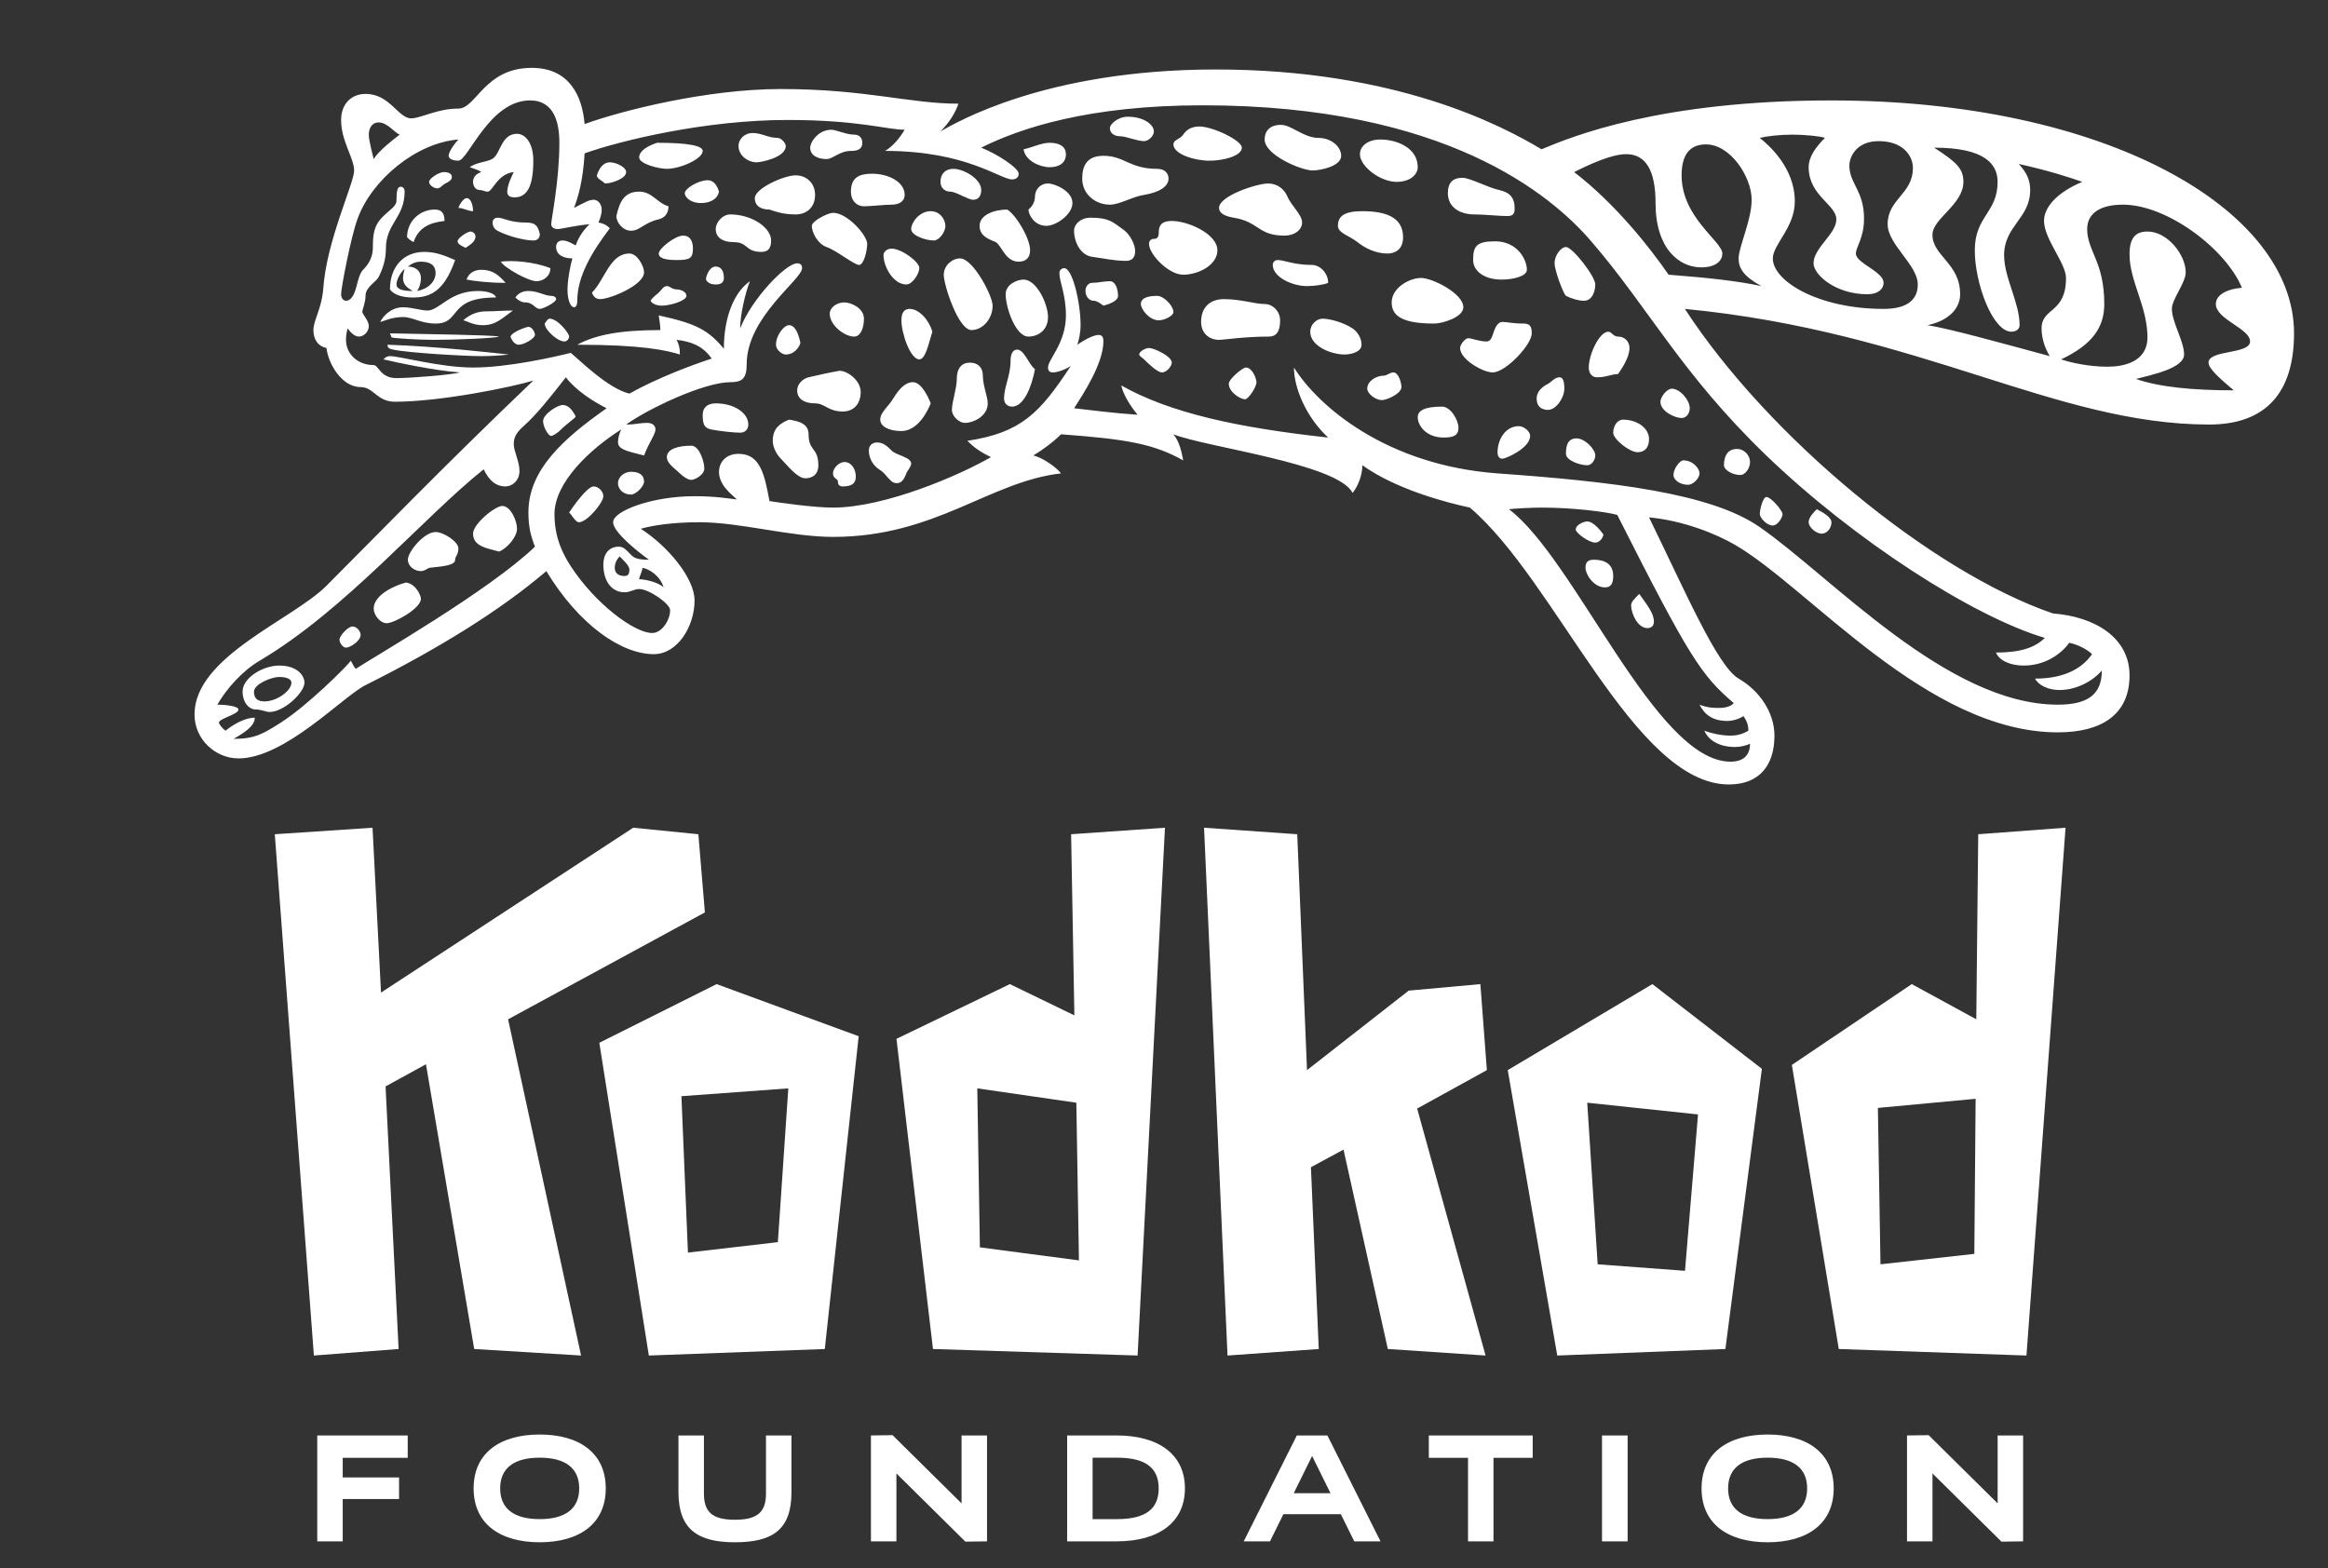
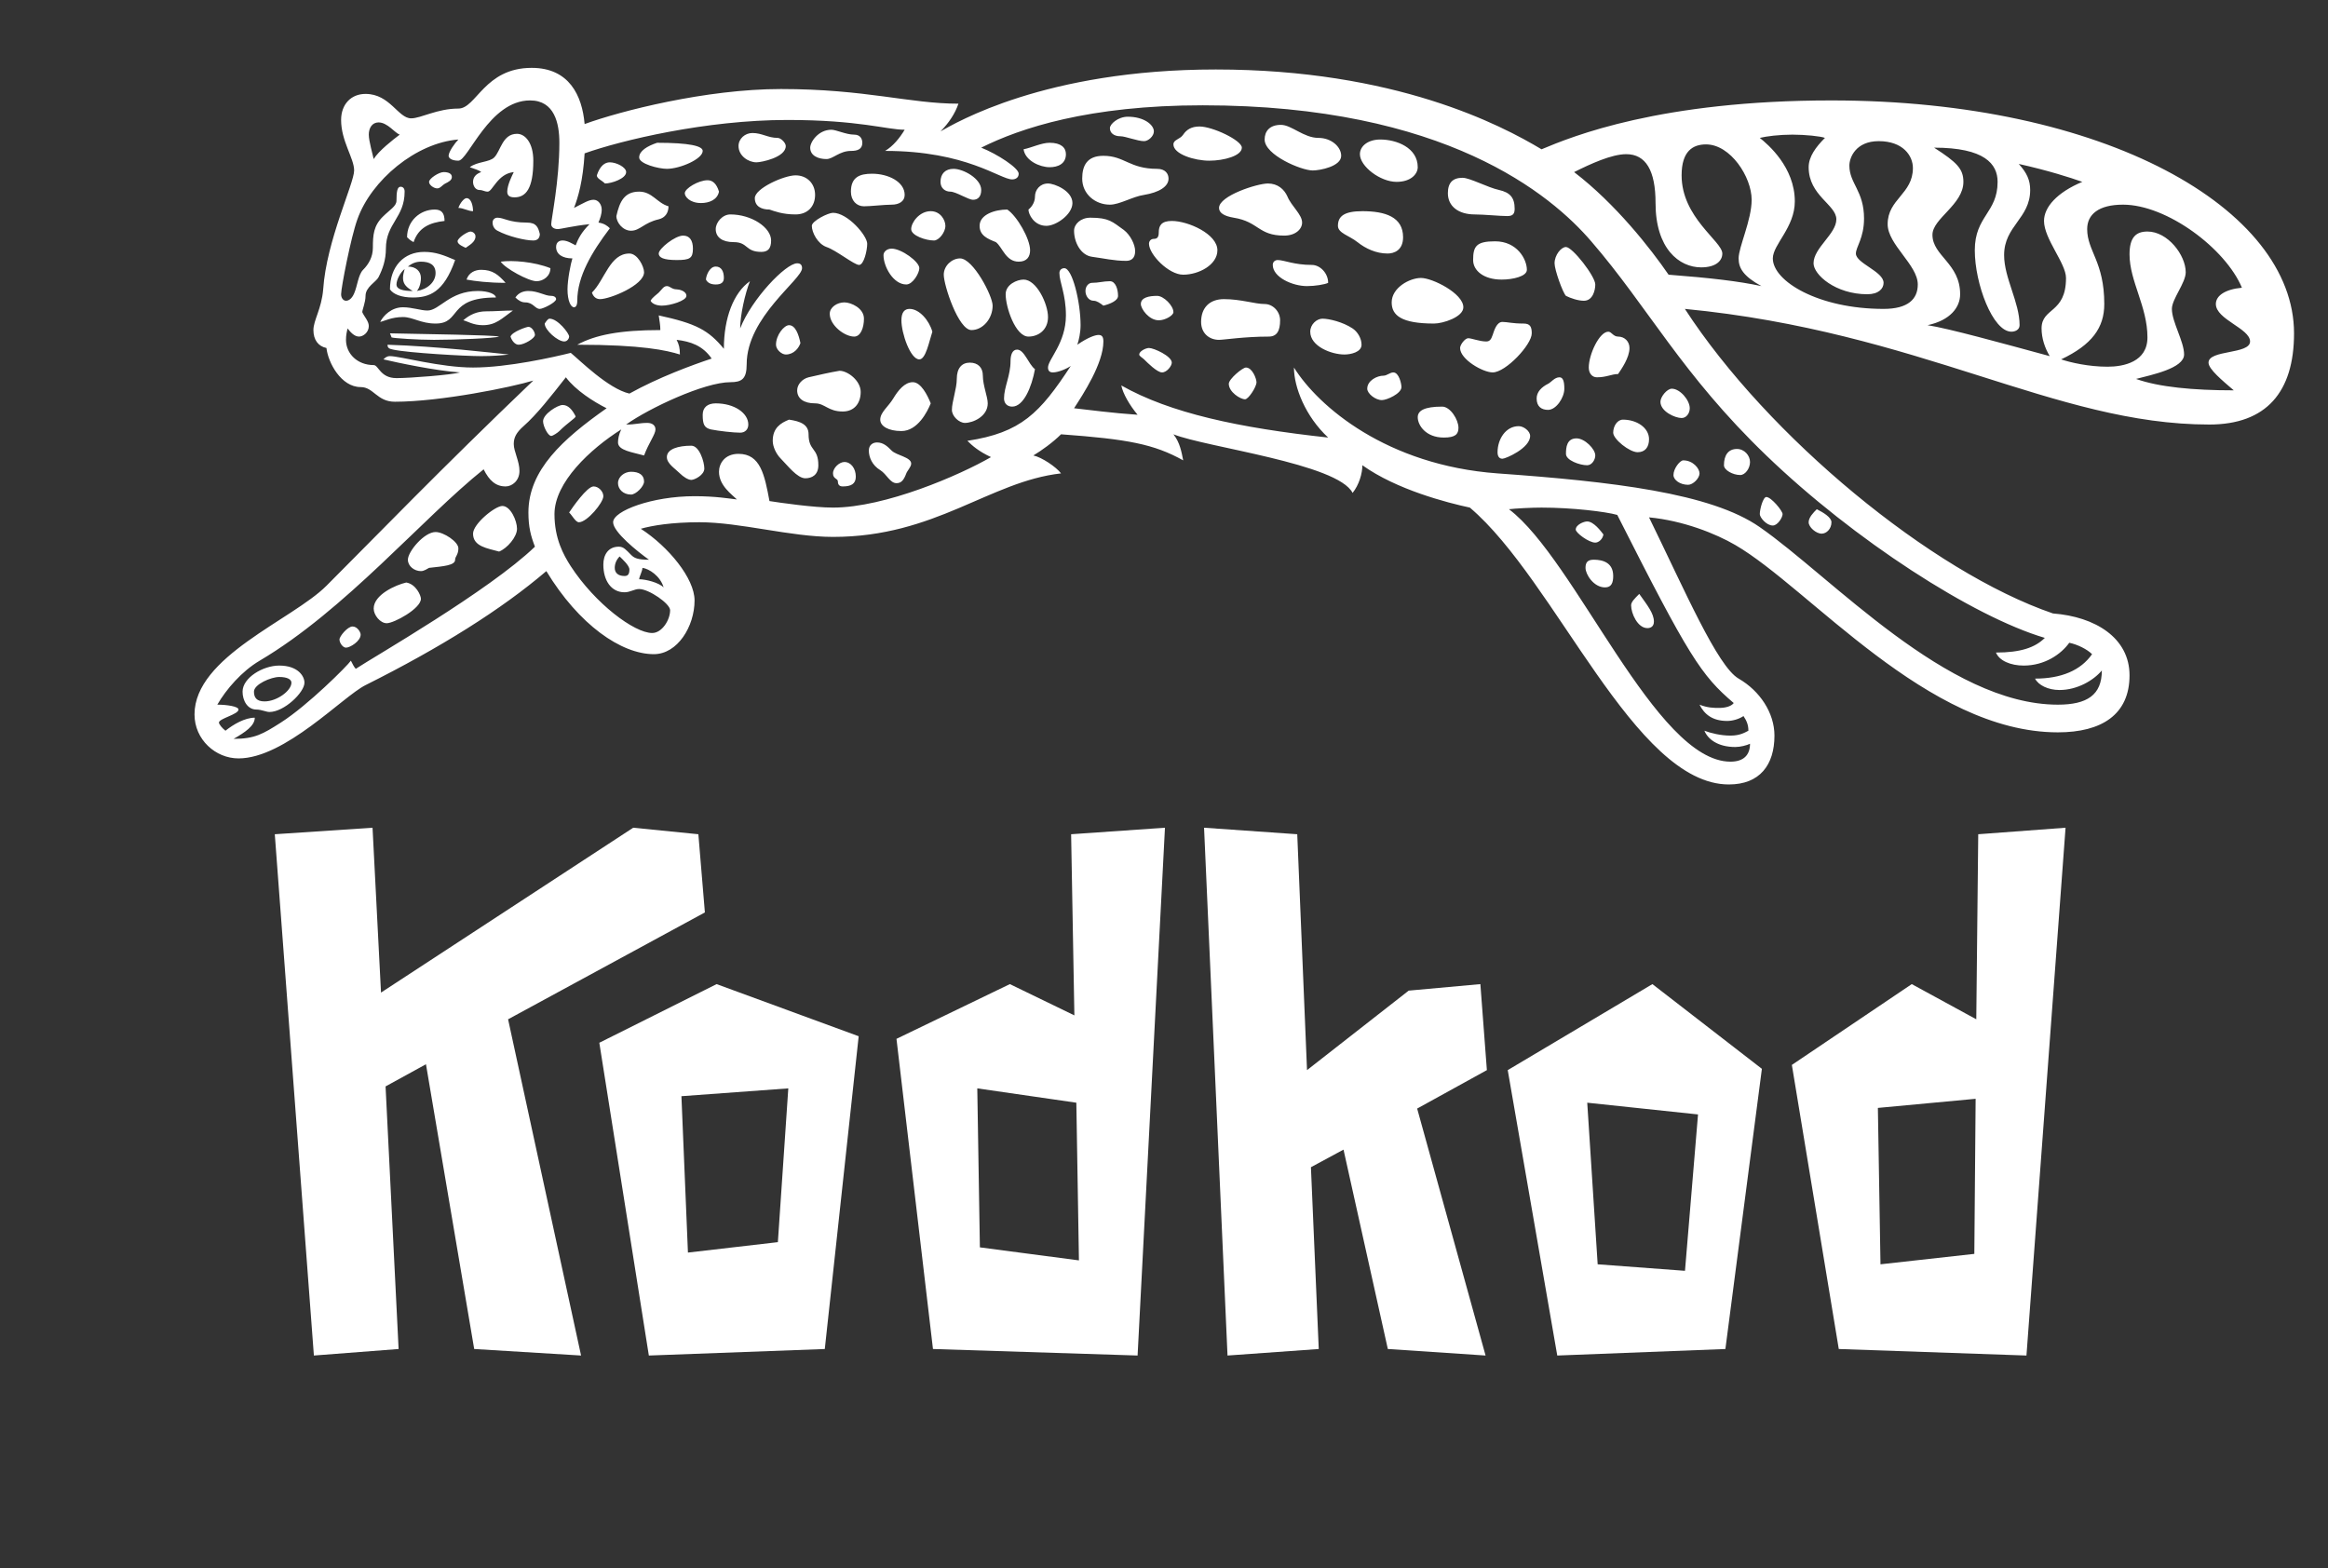
<svg xmlns="http://www.w3.org/2000/svg" xmlns:xlink="http://www.w3.org/1999/xlink" version="1.1" id="Layer_1" x="0px" y="0px" width="754px" height="508px" viewBox="0 0 754 508" enable-background="new 0 0 754 508" xml:space="preserve">
  <rect x="0" y="0" width="754" height="508" fill="#333333" stroke="none" />
  <g>
    <defs>
      <rect id="SVGID_1_" x="-221" y="-107.89" width="1190.551" height="841.89" />
    </defs>
    <clipPath id="SVGID_2_">
      <use xlink:href="#SVGID_1_" overflow="visible" />
    </clipPath>
-     <path clip-path="url(#SVGID_2_)" fill="#FFFFFF" d="M647,464.96v22l-22.351-22.1l-7,0.1v34.301h8.25v-22l22.351,22.1l7-0.1V464.96   H647z M559.706,482.11c0-6.5,4.399-9.95,12.8-9.95s12.8,3.45,12.8,9.95s-4.399,9.95-12.8,9.95S559.706,488.61,559.706,482.11    M551.105,482.11c0,11.5,8.601,17.45,21.4,17.45s21.4-5.95,21.4-17.45s-8.601-17.45-21.4-17.45S551.105,470.61,551.105,482.11    M518.86,499.261h8.301V464.96h-8.301V499.261z M496.417,464.96h-33.65v7.25h12.7v27.051h8.25V472.21h12.7V464.96z M419.021,483.66   l5.95-12.05l5.95,12.05H419.021z M438.622,499.261h8.5l-17.2-34.301h-9.9l-17.199,34.301h8.5l4.35-8.801h18.6L438.622,499.261z    M361.827,492.061h-7.95v-19.9h7.95c9.4,0,13.45,3.45,13.45,9.95S371.227,492.061,361.827,492.061 M361.677,464.96h-16.05v34.301   h16.05c13.6,0,22.1-6.15,22.1-17.15S375.276,464.96,361.677,464.96 M311.433,464.96v22l-22.35-22.1l-7,0.1v34.301h8.25v-22   l22.35,22.1l7-0.1V464.96H311.433z M227.989,464.96h-8.25v18.301c0,12,6.1,16.3,18.3,16.3c12.25,0,18.3-4.15,18.3-16.15v-18.45   h-8.25v18.801c0,6.1-2.85,8.5-10.05,8.5c-7.2,0-10.05-2.4-10.05-8.5V464.96z M161.994,482.11c0-6.5,4.401-9.95,12.801-9.95   s12.799,3.45,12.799,9.95s-4.399,9.95-12.799,9.95S161.994,488.61,161.994,482.11 M153.395,482.11c0,11.5,8.599,17.45,21.4,17.45   c12.799,0,21.4-5.95,21.4-17.45s-8.601-17.45-21.4-17.45C161.994,464.66,153.395,470.61,153.395,482.11 M132.05,472.21v-7.25h-29.3   v34.301H111v-13.7h18.25v-7H111v-6.351H132.05z" />
  </g>
  <path fill="#FFFFFF" d="M545.739,411.633l-28.282-2.11l-3.377-52.344l35.88,3.799L545.739,411.633z M609.059,409.522l-0.845-50.655  l31.659-2.955l-0.422,50.233L609.059,409.522z M317.369,404.034l-0.844-51.499l32.082,4.644l0.844,51.077L317.369,404.034z   M251.94,402.347l-29.127,3.377l-2.11-50.655l34.614-2.533L251.94,402.347z M488.33,346.625l16.041,92.446l54.454-2.111  l11.82-90.757l-35.459-27.438L488.33,346.625z M194.109,337.762l16.041,101.31l56.987-2.111l10.975-101.31L232.1,318.766  L194.109,337.762z M640.717,270.22l-0.633,59.942l-20.895-11.396l-38.836,26.172l15.196,92.022l60.786,2.111L669,268.11  L640.717,270.22z M479.466,318.766l-23.217,2.11l-32.926,25.749l-3.166-76.405l-30.182-2.11l7.598,170.961l29.549-2.111  l-2.533-58.887l10.554-5.698l14.353,64.585l31.659,2.111l-22.162-79.993l22.584-12.453L479.466,318.766z M347.973,328.896  l-20.895-10.131l-36.725,17.729l11.82,100.466l66.274,2.111l8.864-170.961l-30.394,2.11L347.973,328.896z M228.301,295.548  l-2.111-25.328l-21.106-2.11l-81.681,53.399l-2.744-53.399L89,270.22l12.663,168.851l27.439-2.111l-4.222-85.058l13.086-7.176  l15.619,92.233l34.614,2.111L164.56,330.162L228.301,295.548z" />
  <g>
    <defs>
      <rect id="SVGID_3_" x="-221" y="-107.89" width="1190.551" height="841.89" />
    </defs>
    <clipPath id="SVGID_4_">
      <use xlink:href="#SVGID_3_" overflow="visible" />
    </clipPath>
    <path clip-path="url(#SVGID_4_)" fill="#FFFFFF" d="M572.077,147.534c28.486,27.432,66.998,52.227,90.209,59.085   c-3.165,3.165-7.913,4.748-15.826,4.748c1.055,2.637,4.748,4.22,8.968,4.22c6.858,0,12.134-3.693,14.771-7.386   c2.638,0.528,5.803,2.111,7.386,3.693c-3.693,5.276-10.023,7.913-18.464,7.913c1.055,2.111,4.22,3.693,7.913,3.693   c5.803,0,11.079-3.165,13.716-6.33c0,7.913-4.748,11.078-14.243,11.078c-35.873,0-73.328-41.412-96.54-57.502   c-15.826-11.078-48.006-14.771-84.934-17.409c-35.873-2.637-58.03-21.629-65.943-34.29c0,6.331,3.693,15.826,11.078,22.684   c-29.014-3.165-51.171-7.913-66.997-16.881c0.527,2.638,2.638,6.331,5.275,9.496c-7.913-0.528-15.826-1.583-20.574-2.11   c2.902-4.484,9.496-14.508,9.496-21.63c0-1.582-0.528-2.11-1.583-2.11c-1.055,0-3.429,0.792-6.858,3.166   c0.528-1.583,1.055-3.957,1.055-6.331c0-7.386-2.637-18.464-5.275-18.464c-0.791,0-1.583,0.528-1.583,1.583   c0,2.901,2.11,6.858,2.11,13.716c0,8.968-5.802,14.243-5.802,16.881c0,1.055,0.527,1.583,1.582,1.583   c1.847,0,4.748-1.319,5.803-2.11c-10.023,15.298-16.09,21.629-33.499,24.266c1.583,1.583,3.693,3.429,7.65,5.276   c-10.024,5.803-34.291,16.354-51.172,16.354c-6.33,0-17.145-1.583-20.574-2.111c-1.583-8.44-2.901-15.298-10.023-15.298   c-4.484,0-6.331,3.165-6.331,5.803c0,4.484,4.221,7.385,5.803,8.968c-2.374-0.264-6.858-1.055-13.716-1.055   c-13.716,0-26.377,4.748-26.377,8.44c0,3.166,7.913,9.496,11.606,12.134c-3.693,0-4.748-0.528-5.803-1.583   c-1.583-1.582-2.374-2.637-3.957-2.637c-3.428,0-5.011,2.637-5.011,5.803c0,5.275,2.638,8.968,6.858,8.968   c1.846,0,3.165-1.055,4.748-1.055c3.165,0,10.023,4.748,10.023,6.858c0,3.165-2.638,7.385-5.803,7.385   c-5.803,0-18.464-9.495-26.377-21.629c-2.374-3.693-5.275-8.968-5.275-16.881c0-10.287,11.606-21.102,21.629-27.432   c-0.792,1.582-1.055,3.165-1.055,4.22c0,2.638,4.748,3.165,8.44,4.22c1.583-4.22,3.693-6.858,3.693-8.44   c0-1.319-1.055-2.11-2.637-2.11c-2.638,0-3.693,0.527-6.859,0.527c7.386-5.275,25.322-13.716,33.763-13.716   c3.693,0,5.275-1.055,5.275-5.803c0-15.299,17.937-27.432,17.937-31.125c0-1.055-0.528-1.582-1.583-1.582   c-3.693,0-14.771,11.605-18.464,21.101c0-4.22,1.583-11.342,3.166-15.299c-5.276,3.693-8.441,11.87-8.441,21.893   c-5.012-6.066-8.968-8.177-21.102-10.814c0.264,1.846,0.528,3.165,0.528,4.748c-13.189,0-21.102,1.582-26.905,4.748   c21.102,0,29.015,1.846,33.235,3.165c0-2.11-0.263-3.165-1.055-4.748c4.484,0.527,8.441,1.846,11.342,6.067   c-6.33,2.11-17.145,6.066-26.64,11.342c-6.858-1.583-16.09-10.815-18.992-13.189c-5.275,1.319-20.31,4.748-31.652,4.748   c-10.551,0-23.74-3.693-26.905-3.693c-1.055,0-1.583,0.528-2.11,1.055c4.484,1.055,16.881,3.693,24.794,4.221   c-2.637,0.791-16.09,1.846-20.574,1.846c-5.275,0-5.803-4.22-7.385-4.22c-5.276,0-8.969-3.693-8.969-8.177   c0-1.583,0.264-2.638,0.528-3.693c0.791,1.055,2.11,2.638,3.693,2.638c1.319,0,3.165-1.319,3.165-3.429   c0-1.583-1.583-3.165-2.11-4.484c0-0.792,1.055-3.166,1.055-5.276c0-2.901,3.429-4.484,4.22-6.066   c1.319-2.638,2.374-5.54,2.374-9.232c0-8.177,6.067-10.024,6.067-18.464c0-1.055-0.528-1.583-1.319-1.583   c-1.055,0-1.319,1.583-1.319,4.484c0,1.847-2.11,2.902-4.484,5.276c-2.901,2.901-3.165,5.803-3.165,10.023   c0,2.901-1.319,5.275-3.165,7.122c-1.583,1.582-1.847,5.275-2.902,7.649c-0.791,1.846-1.846,2.374-2.638,2.374   c-0.791,0-1.582-0.791-1.582-2.11c0-2.11,3.165-18.464,5.275-24.267c4.484-12.661,18.992-24.795,32.708-25.85   c-1.055,1.055-3.165,3.957-3.165,5.276c0,0.791,1.055,1.582,3.165,1.582c3.165,0,10.023-19.519,23.211-19.519   c7.914,0,9.496,7.386,9.496,13.716c0,12.398-2.637,24.795-2.637,26.378c0,1.055,1.055,1.582,2.11,1.582   c1.055,0,5.011-1.055,10.287-1.582c-2.638,2.637-3.693,4.747-4.484,6.858c-1.055-0.528-2.638-1.583-4.221-1.583   c-1.055,0-2.11,0.528-2.11,2.11c0,2.374,2.11,3.693,5.276,3.693c-0.528,1.583-1.583,6.858-1.583,10.023   c0,3.693,1.055,5.803,2.11,5.803c0.528,0,1.055-0.527,1.055-2.11c0-7.913,4.748-15.826,10.551-23.476   c-0.791-0.791-1.846-1.582-3.693-1.846c0.528-1.319,1.055-2.638,1.055-4.22c0-1.583-1.055-3.166-2.637-3.166   c-1.583,0-3.166,1.056-6.331,2.638c1.319-3.429,2.902-8.704,3.429-17.672c11.87-4.221,39.302-10.815,65.679-10.815   c23.212,0,32.18,3.165,37.983,3.165c-1.583,2.638-3.693,5.276-6.331,6.858c26.377,0,37.192,9.232,41.149,9.232   c1.055,0,2.11-0.527,2.11-1.846c0-1.847-6.858-6.331-12.134-8.441c12.661-6.33,34.818-13.716,71.746-13.716   c78.603,0,112.894,29.015,125.818,44.05C533.83,99.528,544.645,121.157,572.077,147.534 M593.179,32.53   c-55.392,0-83.879,11.606-93.903,15.827c-13.188-7.913-47.478-25.85-105.508-25.85c-55.392,0-84.406,17.409-89.154,20.047   c2.637-2.638,4.748-5.803,5.803-8.968c-15.827,0-30.07-4.748-57.502-4.748c-24.267,0-51.963,7.121-63.569,11.342   c-0.791-9.232-5.011-18.2-17.145-18.2c-15.299,0-17.936,13.188-23.739,13.188c-6.858,0-12.134,3.165-15.299,3.165   c-4.22,0-6.858-7.913-14.771-7.913c-4.748,0-7.913,3.429-7.913,8.441c0,6.858,4.22,12.397,4.22,16.354   c0,4.22-8.968,22.684-10.023,38.51c-0.528,6.331-3.165,10.023-3.165,13.189c0,3.165,1.582,5.275,4.22,5.803   c0.527,4.747,4.748,12.661,11.078,12.661c4.221,0,5.276,4.748,11.079,4.748c14.771,0,37.983-4.748,44.841-6.859   c-30.334,29.015-50.644,50.117-66.998,66.471C94.653,200.816,63,212.686,63,231.413c0,8.177,6.858,14.244,14.244,14.244   c15.035,0,33.762-20.047,41.148-23.739c24.267-12.134,44.05-24.531,58.557-36.928c10.551,17.409,24.267,26.904,34.818,26.904   c7.649,0,13.188-8.968,13.188-17.409c0-7.121-8.44-17.408-17.409-23.211c3.693-1.055,10.024-2.111,18.992-2.111   c13.188,0,29.542,4.748,43.258,4.748c33.235,0,50.644-17.936,73.856-20.574c-1.583-2.11-6.331-5.275-8.968-5.803   c2.637-1.582,6.33-4.22,8.968-6.858c21.629,1.583,30.07,3.166,39.565,8.441c-0.527-2.638-1.055-5.803-3.165-8.441   c10.551,4.221,53.282,9.496,58.03,18.992c2.109-2.638,3.165-6.331,3.165-8.968c11.078,7.913,27.432,12.133,34.816,13.716   c27.96,23.739,53.282,89.682,83.88,89.682c10.023,0,14.771-6.331,14.771-15.827c0-7.385-4.748-14.507-11.606-18.464   c-6.857-3.956-17.408-28.487-29.015-52.226c11.078,1.055,21.629,5.275,27.96,8.968c24.003,13.98,62.249,60.667,104.453,60.667   c14.243,0,23.212-5.803,23.212-18.464c0-12.133-11.079-18.991-24.795-20.046c-39.302-13.452-92.319-57.238-119.224-98.65   c76.492,7.385,119.752,37.455,169.867,37.455c18.465,0,27.433-10.551,27.433-29.542C743,67.612,681.805,32.53,593.179,32.53    M610.06,100.056c-21.102,0-35.873-8.969-35.873-16.354c0-4.484,7.122-10.023,7.122-18.464c0-11.078-8.704-18.464-11.342-20.574   c2.11-0.528,6.33-1.055,10.551-1.055s9.232,0.527,10.55,1.055c-2.9,2.901-5.274,6.067-5.274,9.496   c0,9.232,8.968,12.133,8.968,16.881s-7.385,9.232-7.385,14.244c0,3.692,7.121,10.023,17.408,10.023   c3.692,0,5.275-1.847,5.275-3.693c0-3.693-8.968-6.33-8.968-9.496c0-2.11,2.637-5.011,2.637-11.342   c0-8.968-4.748-11.342-4.748-17.145c0-2.638,2.111-7.913,9.496-7.913c7.913,0,11.079,4.748,11.079,8.704   c0,8.441-8.177,10.024-8.177,18.201c0,6.594,9.759,13.188,9.759,19.519C621.138,96.89,617.973,100.056,610.06,100.056    M669.144,90.032c0,11.606-7.913,9.496-7.913,16.354c0,3.165,1.056,6.331,2.639,8.968c-15.562-4.22-32.707-8.968-39.566-10.023   c7.386-1.583,10.551-5.803,10.551-10.023c0-10.023-8.968-12.397-8.968-19.255c0-5.276,10.023-9.76,10.023-17.146   c0-4.22-2.11-6.33-9.495-11.078c16.353,0,20.574,5.276,20.574,11.078c0,10.024-7.387,11.079-7.387,22.157   c0,10.815,5.803,26.377,11.87,26.377c1.055,0,2.638-0.527,2.638-2.11c0-7.386-5.012-15.299-5.012-22.684   c0-9.496,8.441-11.87,8.441-21.102c0-3.165-1.057-5.539-3.693-8.44c9.495,2.11,16.881,4.484,20.574,5.802   c-8.177,3.43-12.397,8.177-12.397,12.662C662.022,77.371,669.144,85.285,669.144,90.032 M728.757,110.606   c0,4.221-13.453,2.638-13.453,6.858c0,2.111,4.484,5.803,8.177,8.969c-13.188,0-24.267-1.055-31.651-3.693   c5.011-1.319,15.562-3.429,15.562-7.913c0-4.221-3.956-10.551-3.956-14.771c0-3.166,4.484-8.441,4.484-11.87   c0-5.539-5.803-13.189-12.397-13.189c-3.692,0-5.803,1.847-5.803,7.386c0,8.704,5.803,16.881,5.803,26.905   c0,7.913-7.649,9.495-12.925,9.495c-6.067,0-11.87-1.319-15.035-2.374c10.023-4.747,13.98-10.287,13.98-17.936   c0-13.716-5.54-17.145-5.54-24.267c0-4.748,3.692-7.913,11.605-7.913c14.244,0,33.235,14.244,38.512,26.905   c-5.539,0.527-8.441,2.637-8.441,5.275C717.678,103.485,728.757,106.386,728.757,110.606 M570.494,92.67   c-7.386-1.583-16.354-2.638-30.07-3.693c-5.802-8.44-17.145-22.948-30.597-33.235c5.275-2.637,12.134-5.803,16.881-5.803   c6.331,0,9.496,5.276,9.496,15.827c0,14.771,7.649,20.837,14.771,20.837c4.748,0,6.858-2.11,6.858-4.484   c0-3.956-13.188-11.606-13.188-25.322c0-7.913,3.693-10.023,7.913-10.023c7.913,0,14.771,10.551,14.771,17.936   c0,6.595-4.221,15.299-4.221,18.992C563.108,86.867,564.69,89.505,570.494,92.67 M512.992,97.418c2.901,0,3.692-3.429,3.692-5.275   c0-2.638-7.385-12.134-9.496-12.134c-1.582,0-3.691,2.638-3.691,5.276c0,2.11,2.637,9.495,3.691,10.55   C508.771,96.627,511.146,97.418,512.992,97.418 M590.013,172.856c1.583,0,3.166-1.582,3.166-3.693c0-1.582-2.638-3.165-4.748-4.22   c-1.055,1.055-2.638,2.638-2.638,4.22C585.793,170.746,588.167,172.856,590.013,172.856 M488.198,69.986   c1.846,0,2.374-0.791,2.374-2.374c0-3.693-1.584-5.275-5.013-6.067c-3.692-0.791-9.496-3.956-11.869-3.956   c-3.166,0-4.748,1.582-4.748,5.011c0,4.221,3.43,6.858,8.704,6.858C480.549,69.458,485.824,69.986,488.198,69.986 M563.636,153.865   c1.583,0,3.166-2.11,3.166-4.221c0-2.11-1.847-4.22-4.221-4.22c-2.901,0-4.221,2.11-4.221,5.276   C558.36,152.282,561.262,153.865,563.636,153.865 M544.645,135.401c1.582,0,2.639-1.583,2.639-3.165   c0-2.638-3.166-6.331-5.804-6.331c-1.583,0-3.692,2.638-3.692,4.221C537.787,133.291,542.535,135.401,544.645,135.401    M574.187,170.219c1.583,0,3.165-2.638,3.165-3.693c0-1.055-3.691-5.539-5.274-5.539c-1.056,0-2.11,3.956-2.11,5.539   C569.967,167.581,572.077,170.219,574.187,170.219 M517.213,122.212c3.165,0,4.748-1.055,6.857-1.055   c1.056-1.582,3.693-5.275,3.693-8.44c0-2.111-1.583-3.693-3.693-3.693c-1.582,0-2.109-1.583-3.164-1.583   c-2.902,0-6.331,7.386-6.331,11.606C514.575,120.894,515.63,122.212,517.213,122.212 M486.352,90.56   c3.692,0,8.176-1.055,8.176-3.165c0-3.429-3.164-9.232-10.286-9.232c-6.066,0-7.121,1.582-7.121,6.066   C477.12,87.658,480.549,90.56,486.352,90.56 M452.325,58.907c4.748,0,6.857-2.637,6.857-4.747c0-6.331-6.857-8.969-12.133-8.969   c-3.957,0-6.594,2.111-6.594,4.748C440.456,53.896,447.05,58.907,452.325,58.907 M546.755,157.03c1.583,0,3.693-2.11,3.693-3.693   c0-1.582-2.11-4.22-5.276-4.22c-1.055,0-3.165,2.638-3.165,4.748C542.007,155.447,544.117,157.03,546.755,157.03 M530.4,146.479   c2.374,0,3.693-1.582,3.693-4.22c0-3.693-3.957-6.331-8.441-6.331c-1.846,0-3.164,2.111-3.164,4.221S527.764,146.479,530.4,146.479    M501.387,132.763c2.637,0,5.275-3.956,5.275-6.858c0-2.638-0.528-3.693-1.583-3.693c-1.582,0-2.638,1.583-3.692,2.111   c-2.111,1.055-3.693,2.637-3.693,4.747C497.693,131.708,499.275,132.763,501.387,132.763 M425.157,55.215   c2.374,0,9.231-1.319,9.231-4.748c0-2.902-3.165-5.803-7.386-5.803c-4.748,0-8.704-4.22-12.133-4.22   c-3.693,0-5.276,2.11-5.276,4.747C409.594,50.203,421.464,55.215,425.157,55.215 M483.45,120.63c4.22,0,12.66-8.968,12.66-12.661   c0-2.11-0.526-3.166-2.638-3.166c-3.691,0-5.274-0.527-6.857-0.527c-1.847,0-2.638,2.638-3.165,4.22   c-0.527,1.583-1.056,2.11-2.11,2.11c-2.11,0-4.748-1.055-5.803-1.055c-1.056,0-2.639,2.111-2.639,3.166   C472.898,116.409,480.285,120.63,483.45,120.63 M449.424,82.119c2.11,0,5.011-1.055,5.011-5.275c0-6.594-5.803-8.441-13.188-8.441   c-5.804,0-7.913,1.583-7.913,4.748c0,2.374,3.692,3.165,6.33,5.276C442.302,80.537,445.73,82.119,449.424,82.119 M514.048,150.7   c1.582,0,2.637-1.847,2.637-3.166c0-2.11-3.429-5.539-6.066-5.539c-3.165,0-3.43,2.902-3.43,5.012   C507.188,149.117,511.673,150.7,514.048,150.7 M464.459,104.803c2.9,0,9.495-2.11,9.495-5.275c0-4.484-10.023-9.496-13.716-9.496   s-9.495,3.166-9.495,7.913C450.743,102.166,453.908,104.803,464.459,104.803 M486.615,148.589c1.055,0,8.969-3.429,8.969-7.385   c0-1.583-2.111-3.165-3.693-3.165c-4.221,0-6.857,4.22-6.857,8.44C485.033,147.798,485.56,148.589,486.615,148.589 M391.658,52.049   c4.748,0,10.551-1.582,10.551-4.22c0-2.374-9.496-6.858-13.716-6.858c-2.639,0-4.222,1.055-5.276,2.638   c-1.055,1.582-3.165,1.582-3.165,3.165C380.052,49.939,386.91,52.049,391.658,52.049 M516.685,175.758   c1.056,0,2.374-1.055,2.639-2.638c-0.791-1.055-3.165-4.22-5.275-4.22c-1.056,0-3.693,1.055-3.693,2.637   C510.354,172.593,514.575,175.758,516.685,175.758 M415.925,76.316c3.693,0,5.803-2.11,5.803-4.22c0-2.638-3.429-5.275-4.748-8.441   c-1.055-2.374-3.165-4.22-6.331-4.22c-3.429,0-15.825,3.957-15.825,7.913c0,1.583,1.583,2.638,4.747,3.165   C407.748,71.832,407.483,76.316,415.925,76.316 M533.565,203.454c1.057,0,2.111-0.528,2.111-2.11c0-2.638-2.111-5.276-4.748-8.969   c-1.583,1.583-2.638,2.638-2.638,3.693C528.291,198.706,530.4,203.454,533.565,203.454 M423.31,92.67   c2.639,0,5.804-0.527,6.858-1.055c0-3.165-2.637-5.803-5.275-5.803c-5.803,0-8.968-1.583-11.078-1.583   c-0.792,0-1.583,0.528-1.583,1.583C412.231,89.769,418.562,92.67,423.31,92.67 M519.85,190.265c2.111,0,2.639-1.582,2.639-3.693   c0-4.22-3.165-5.275-6.33-5.275c-2.11,0-2.639,1.055-2.639,2.638C513.52,186.045,516.158,190.265,519.85,190.265 M467.624,141.731   c3.692,0,4.748-1.055,4.748-3.165c0-2.638-2.639-6.858-5.276-6.858c-5.803,0-7.913,1.319-7.913,3.429   C459.183,137.775,461.82,141.731,467.624,141.731 M370.556,45.719c1.319,0,3.166-1.583,3.166-3.165c0-2.11-3.166-4.748-8.441-4.748   c-3.165,0-5.803,2.374-5.803,3.693c0,1.582,1.319,2.637,3.429,2.637C364.49,44.136,368.446,45.719,370.556,45.719 M435.443,114.827   c2.11,0,5.539-0.792,5.539-3.165c0-2.111-1.318-4.221-2.9-5.276c-3.166-2.11-7.65-3.165-9.76-3.165   c-1.847,0-3.956,1.846-3.956,4.22C424.366,112.189,431.224,114.827,435.443,114.827 M447.577,129.598   c1.583,0,6.331-2.11,6.331-4.22c0-1.055-0.792-4.748-2.639-4.748c-1.055,0-2.109,1.055-3.165,1.055   c-2.109,0-5.275,1.582-5.275,4.22C442.829,127.488,445.467,129.598,447.577,129.598 M560.471,246.712   c-24.267,0-50.116-65.415-71.746-81.769c2.111-0.264,7.386-0.527,10.551-0.527c10.024,0,20.838,1.319,24.531,2.374   c23.212,45.896,27.168,51.962,37.719,60.931c-0.791,1.055-2.638,1.582-4.748,1.582c-1.582,0-3.692,0-6.329-1.055   c1.581,3.165,4.22,5.275,8.968,5.275c1.583,0,3.692-0.527,5.274-1.582c1.056,1.582,1.583,2.901,1.583,4.748   c-1.055,0.527-2.638,1.582-5.803,1.582s-6.33-0.791-8.441-1.582c1.056,2.637,4.222,5.275,10.024,5.275   c1.582,0,3.692-0.527,4.748-1.055C566.802,244.602,564.69,246.712,560.471,246.712 M359.478,66.293   c3.165,0,7.386-2.638,11.078-3.165c4.748-0.791,7.914-2.638,7.914-5.276c0-1.582-1.056-3.165-3.693-3.165   c-8.968,0-10.551-4.22-17.409-4.22c-5.276,0-6.858,3.165-6.858,7.385C350.51,62.864,354.73,66.293,359.478,66.293 M383.217,88.977   c5.012,0,11.079-3.165,11.079-7.913c0-5.275-9.496-9.495-14.771-9.495c-3.429,0-4.221,1.582-4.221,3.692   c0,1.583-0.527,2.11-1.582,2.11s-1.583,0.792-1.583,1.583C372.139,82.383,378.47,88.977,383.217,88.977 M394.823,110.079   c1.583,0,8.177-1.055,16.09-1.055c2.638,0,3.692-1.847,3.692-5.276c0-2.901-2.374-5.275-5.012-5.275   c-3.165,0-7.648-1.583-13.188-1.583c-4.484,0-7.387,2.638-7.387,7.386C389.02,107.969,391.658,110.079,394.823,110.079    M339.959,54.16c2.638,0,5.275-1.055,5.275-4.221c0-2.11-1.582-3.693-5.275-3.693c-2.638,0-5.803,1.583-8.441,2.111   C332.046,52.049,336.794,54.16,339.959,54.16 M364.753,84.493c1.583,0,2.902-0.791,2.902-3.165c0-2.11-1.583-5.275-3.693-6.858   c-3.693-2.638-4.748-3.957-10.814-3.957c-3.166,0-5.276,2.111-5.276,4.221c0,3.693,2.11,7.913,5.803,8.44   C357.632,83.702,360.797,84.493,364.753,84.493 M403.264,129.334c1.055,0,3.693-3.956,3.693-5.539c0-1.055-1.319-4.748-3.43-4.748   c-1.055,0-5.539,3.693-5.539,5.276C397.988,126.96,401.681,129.334,403.264,129.334 M375.304,103.748   c2.11,0,4.748-1.582,4.748-2.637c0-2.11-3.165-5.276-5.275-5.276c-2.638,0-5.275,0.528-5.275,2.638   C369.501,100.056,372.139,103.748,375.304,103.748 M338.904,73.151c3.165,0,8.441-3.693,8.441-7.385   c0-3.957-5.803-6.331-7.913-6.331c-2.638,0-4.221,2.11-4.221,4.22c0,1.583-0.791,3.166-2.11,4.221   C333.101,69.458,334.947,73.151,338.904,73.151 M357.368,99.001c2.11-0.528,4.748-1.583,4.748-3.166   c0-2.11-0.792-4.748-2.638-4.748c-2.11,0-3.693,0.528-5.803,0.528c-1.055,0-2.11,1.055-2.11,2.638c0,1.582,1.055,3.165,2.638,3.165   C355.258,97.418,356.313,98.209,357.368,99.001 M376.358,120.63c1.583,0,3.166-2.11,3.166-3.166c0-2.11-5.803-4.747-7.386-4.747   c-1.055,0-3.165,1.055-3.165,2.11c0,0.527,1.055,1.055,1.582,1.582C371.611,117.464,374.776,120.63,376.358,120.63 M315.165,64.71   c1.582,0,2.637-1.055,2.637-3.165c0-3.693-5.803-6.858-8.968-6.858c-2.638,0-4.22,1.583-4.22,4.22c0,2.111,1.582,3.166,3.165,3.166   C309.625,62.073,313.582,64.71,315.165,64.71 M329.936,84.757c2.638,0,3.693-1.583,3.693-3.693c0-3.693-4.221-11.078-7.386-13.188   c-3.957,0-8.968,1.582-8.968,5.275c0,3.165,2.638,4.22,5.275,5.276C324.66,80.009,325.715,84.757,329.936,84.757 M333.101,109.024   c3.165,0,6.331-2.11,6.331-6.331c0-4.22-3.693-12.133-7.914-12.133c-2.11,0-5.803,1.583-5.803,4.748   C325.715,99.528,328.881,109.024,333.101,109.024 M302.504,77.899c1.582,0,3.692-2.638,3.692-4.748   c0-1.846-1.582-4.748-4.747-4.748c-3.693,0-6.331,3.693-6.331,5.803S299.866,77.899,302.504,77.899 M279.819,66.821   c2.111,0,6.595-0.528,8.969-0.528c2.374,0,4.22-1.055,4.22-3.165c0-4.221-5.276-6.858-10.551-6.858   c-3.956,0-6.858,1.055-6.858,5.803C275.599,64.974,277.445,66.821,279.819,66.821 M267.686,51.522c2.11,0,4.22-2.638,7.913-2.638   c2.11,0,3.693-0.527,3.693-2.638c0-1.055-0.528-2.637-2.638-2.637c-2.638,0-5.803-1.583-7.385-1.583   c-4.221,0-6.858,3.957-6.858,5.803C262.411,50.467,265.048,51.522,267.686,51.522 M314.637,106.914   c3.693,0,6.858-3.693,6.858-7.913c0-3.166-6.33-15.299-10.551-15.299c-2.637,0-5.275,2.374-5.275,5.275   C305.669,92.406,310.417,106.914,314.637,106.914 M327.826,131.708c3.692,0,6.33-6.33,7.385-12.133   c-2.11-1.583-3.429-6.331-5.803-6.331c-1.582,0-2.11,1.847-2.11,3.693c0,4.748-2.11,8.441-2.11,12.133   C325.188,130.653,326.243,131.708,327.826,131.708 M293.535,92.143c2.111,0,4.221-3.693,4.221-5.276c0-2.11-5.803-6.33-8.968-6.33   c-1.583,0-2.638,1.055-2.638,2.11C286.15,86.34,289.315,92.143,293.535,92.143 M278.237,85.812c1.582,0,2.637-4.748,2.637-6.858   c0-2.638-6.33-10.023-11.078-10.023c-1.582,0-6.858,2.638-6.858,4.22c0,2.11,1.846,5.803,4.748,6.858   C270.851,81.064,276.654,85.812,278.237,85.812 M257.663,69.458c3.956,0,6.33-2.637,6.33-6.33c0-3.693-2.637-6.331-6.33-6.331   c-3.693,0-13.189,4.221-13.189,7.386c0,2.638,2.11,3.693,4.748,3.693C250.805,68.403,253.442,69.458,257.663,69.458    M245.002,52.577c1.582,0,9.495-1.583,9.495-5.275c0-1.056-1.582-2.638-2.637-2.638c-3.166,0-5.012-1.583-8.177-1.583   c-2.374,0-4.484,1.847-4.484,4.221C239.199,50.467,242.364,52.577,245.002,52.577 M297.756,116.409c2.11,0,3.165-5.803,4.22-8.968   c-1.055-3.693-4.22-7.385-7.386-7.385c-1.582,0-2.637,1.055-2.637,3.692C291.953,107.969,294.854,116.409,297.756,116.409    M312.527,136.984c2.638,0,7.386-2.111,7.386-6.331c0-2.11-1.583-5.803-1.583-8.968c0-2.638-1.583-4.221-4.22-4.221   c-2.638,0-4.221,1.847-4.221,5.276c0,3.165-1.582,7.386-1.582,10.023C308.307,134.873,310.681,136.984,312.527,136.984    M276.654,109.024c2.11,0,3.165-2.902,3.165-5.803c0-3.429-4.22-5.276-6.33-5.276c-2.374,0-4.748,1.583-4.748,3.693   C268.741,105.331,273.489,109.024,276.654,109.024 M215.987,54.687c4.22,0,11.606-3.165,11.606-5.803   c0-1.582-4.22-2.638-14.771-2.638c-3.165,1.056-5.803,2.638-5.803,4.748C207.019,53.105,213.349,54.687,215.987,54.687    M227.065,65.766c2.638,0,5.276-1.056,5.803-3.693c-0.791-2.638-2.11-3.693-3.693-3.693c-2.901,0-7.385,2.638-7.385,4.22   C221.79,63.655,223.373,65.766,227.065,65.766 M246.584,81.592c2.11,0,3.166-1.055,3.166-3.693c0-4.22-6.331-8.441-13.189-8.441   c-2.638,0-4.748,2.638-4.748,4.748c0,2.638,2.11,4.221,5.803,4.221C242.364,78.427,241.309,81.592,246.584,81.592 M291.953,139.621   c5.275,0,8.44-6.33,9.496-8.968c-1.056-2.638-3.166-6.858-5.803-6.858c-2.638,0-4.748,2.638-6.331,5.275   c-1.583,2.638-4.22,4.484-4.22,6.858C285.095,138.039,287.732,139.621,291.953,139.621 M254.497,114.827   c2.638,0,4.221-2.11,4.748-3.693c-0.527-2.638-1.582-5.803-3.692-5.803c-1.583,0-4.221,3.165-4.221,6.331   C251.332,113.244,253.179,114.827,254.497,114.827 M231.813,92.143c1.583,0,2.638-0.528,2.638-2.111   c0-2.11-0.791-3.692-2.638-3.692c-2.11,0-3.165,3.165-3.165,4.22C229.175,91.615,230.231,92.143,231.813,92.143 M272.961,133.291   c3.693,0,5.803-2.638,5.803-6.331s-4.22-6.858-6.858-6.858c-3.165,0.528-6.594,1.319-10.023,2.11   c-2.11,0.528-3.693,2.374-3.693,4.221c0,2.637,2.11,4.22,5.803,4.22C267.158,130.653,268.214,133.291,272.961,133.291    M195.94,59.435c2.111,0,6.858-1.583,6.858-3.693c0-1.582-3.165-3.165-5.275-3.165c-1.583,0-3.165,1.055-4.22,4.22   C193.303,57.852,194.885,58.38,195.94,59.435 M204.381,74.734c2.902,0,4.22-2.638,8.968-3.693c2.11-0.528,3.166-2.11,3.166-4.22   c-3.693-1.055-5.276-4.748-9.496-4.748c-4.748,0-6.331,3.165-7.386,7.913C199.633,72.096,201.743,74.734,204.381,74.734    M219.152,84.229c4.221,0,5.276-0.527,5.276-3.692c0-2.638-1.055-4.221-3.166-4.221c-2.637,0-7.913,4.221-7.913,5.803   C213.349,83.438,214.932,84.229,219.152,84.229 M290.37,156.503c1.583,0,2.374-1.056,3.165-3.166   c0.264-0.791,1.583-2.11,1.583-3.165c0-2.11-4.748-2.638-6.33-4.22c-1.319-1.319-2.638-2.638-4.748-2.638   c-1.319,0-2.638,0.791-2.638,2.638c0,2.11,1.055,4.748,3.693,6.33C287.205,153.601,288.26,156.503,290.37,156.503 M214.404,99.001   c2.638,0,7.913-1.583,7.913-3.166c0-1.582-2.373-2.11-3.165-2.11c-1.582,0-2.11-1.055-3.165-1.055s-1.583,1.055-2.638,2.11   c-0.527,0.528-2.11,1.583-2.637,2.638C211.239,98.473,212.822,99.001,214.404,99.001 M272.961,157.558   c2.638,0,4.221-0.792,4.221-3.166c0-2.637-1.583-4.748-3.693-4.748c-1.583,0-3.693,1.847-3.693,3.693   c0,1.847,1.583,1.583,1.583,2.638S271.906,157.558,272.961,157.558 M260.828,154.92c2.11,0,4.22-1.055,4.22-4.22   c0-5.803-3.165-4.485-3.165-10.024c0-3.165-2.638-4.22-6.33-4.748c-2.638,1.056-5.276,2.638-5.276,6.858   c0,1.847,1.055,4.221,2.638,5.803C255.025,150.7,258.19,154.92,260.828,154.92 M194.358,96.89c3.165,0,14.243-4.484,14.243-8.704   c0-1.846-2.11-6.067-4.747-6.067c-6.331,0-7.914,8.441-12.134,12.661C192.248,96.363,193.303,96.89,194.358,96.89 M166.662,63.919   c3.693,0,6.067-2.901,6.067-11.87c0-5.803-2.638-8.704-5.276-8.704c-4.748,0-5.275,5.539-7.385,7.649   c-1.583,1.583-5.54,1.319-7.913,3.166c1.582,0.527,3.165,1.055,3.692,1.582c-1.582,0.528-2.637,1.583-2.637,3.165   c0,1.319,0.791,2.638,2.11,2.638c1.055,0,1.582,0.528,2.637,0.528c1.583,0,3.166-5.803,8.441-6.331   c-0.527,1.055-2.11,4.221-2.11,6.331C164.288,63.392,165.079,63.919,166.662,63.919 M239.726,140.149   c1.583,0,2.638-1.055,2.638-2.638c0-3.693-4.484-6.858-10.551-6.858c-2.638,0-4.22,1.319-4.22,3.693   c0,3.165,0.527,4.22,2.638,4.748C232.868,139.621,237.616,140.149,239.726,140.149 M172.729,77.899c1.582,0,2.11-1.055,2.11-2.11   c-0.528-2.11-1.055-3.693-4.221-3.693c-5.803,0-7.385-1.583-9.495-1.583c-0.792,0-1.583,0.528-1.583,1.583   c0,1.055,0.528,2.11,1.583,2.638C164.552,76.58,170.091,77.899,172.729,77.899 M153.21,68.403c0-1.582-0.528-4.22-2.111-4.22   c-0.791,0-2.11,1.583-2.637,3.165C150.044,67.348,151.627,68.403,153.21,68.403 M141.604,61.018c1.055,0,1.582-1.055,2.637-1.583   c1.056-0.528,2.111-1.055,2.111-2.11c0-1.055-1.055-1.583-2.638-1.583s-4.748,2.11-4.748,3.165   C138.966,59.963,140.549,61.018,141.604,61.018 M173.784,91.087c2.11,0,4.484-1.582,4.484-4.22   c-5.276-2.11-12.397-2.638-16.09-2.11C163.497,86.867,171.146,91.087,173.784,91.087 M121.03,51.522   c-0.264-1.319-1.583-5.803-1.583-7.913c0-2.11,1.055-3.957,3.165-3.957c2.902,0,5.276,3.429,6.858,3.957   C127.36,45.191,122.612,48.884,121.03,51.522 M174.839,100.056c1.055,0,5.275-2.111,5.275-3.166c0-0.527-0.527-1.055-1.582-1.055   c-2.111,0-4.221-1.582-7.386-1.582c-1.583,0-3.165,0.527-4.22,2.11c1.055,1.055,2.11,1.582,3.165,1.582   C172.729,97.945,173.256,100.056,174.839,100.056 M182.752,110.606c1.055,0,1.583-1.055,1.583-1.582   c0-1.055-3.693-5.803-6.331-5.803c-0.528,0-1.055,0.791-1.583,1.582C176.421,106.914,180.642,110.606,182.752,110.606    M150.836,80.273c1.055-0.791,3.165-1.846,3.165-3.693c0-1.055-1.055-1.583-1.583-1.583c-1.055,0-4.22,2.111-4.22,3.166   C148.198,79.218,150.308,80.009,150.836,80.273 M223.9,155.447c1.055,0,4.22-1.582,4.22-3.692c0-2.111-1.582-7.386-4.22-7.386   c-4.22,0-7.913,1.055-7.913,3.693c0,2.11,2.638,3.693,4.22,5.275C221.262,154.392,222.845,155.447,223.9,155.447 M163.76,91.615   c-2.373-2.638-4.22-4.22-7.913-4.22c-1.846,0-3.956,0.791-4.748,3.165C154.001,91.087,158.221,91.615,163.76,91.615    M133.954,78.427c1.583-4.748,5.276-6.331,10.024-6.858c0-2.638-1.055-3.693-3.166-3.693c-4.748,0-8.968,3.693-8.968,8.968   C132.372,77.371,132.899,77.899,133.954,78.427 M167.981,111.662c1.846,0,5.275-2.111,5.275-3.166c0-1.055-1.055-2.637-2.11-2.637   c-0.528,0-5.275,1.582-5.803,3.165C165.871,110.606,166.926,111.662,167.981,111.662 M156.375,105.331   c4.22,0,6.067-2.11,9.759-4.748c-2.901,0-5.803,0.264-8.704,0.264c-2.902,0-5.275,1.055-7.386,2.901   C151.363,104.012,153.21,105.331,156.375,105.331 M204.381,160.195c1.583,0,4.22-2.637,4.22-4.22c0-2.11-1.582-3.165-4.22-3.165   c-2.11,0-4.22,1.582-4.22,3.693C200.161,158.349,201.743,160.195,204.381,160.195 M135.009,94.253   c0.528-0.528,1.319-2.11,1.319-4.221c0-2.11-1.582-3.692-4.22-3.692c1.319-1.055,2.638-1.583,4.22-1.583   c2.902,0,4.748,1.055,4.748,3.693C141.076,91.351,138.439,93.725,135.009,94.253 M133.691,96.363   c5.275,0,10.023-1.583,13.716-12.134c-3.693-1.582-6.331-2.637-10.024-2.637c-6.594,0-11.078,4.748-11.078,12.133   C127.36,95.308,129.998,96.363,133.691,96.363 M178.532,141.204c0.527,0,2.11-1.055,2.637-1.583   c2.638-2.637,5.276-4.22,5.276-4.748c-1.055-2.11-2.374-3.692-4.221-3.692c-1.582,0-6.33,2.901-6.33,5.275   C175.894,138.039,177.476,141.204,178.532,141.204 M141.076,104.803c8.441,0,3.693-8.44,19.519-8.44c0-1.055-2.374-2.11-5.803-2.11   c-9.232,0-12.397,6.33-16.353,6.33c-2.111,0-5.012-1.055-7.914-1.055c-3.692,0-6.33,2.638-7.385,4.748   c1.319-0.264,3.693-1.583,7.385-1.583C133.691,102.693,136.328,104.803,141.076,104.803 M133.691,94.253   c-3.166,0-5.276-0.528-5.276-2.11c0-1.583,1.319-3.957,2.638-5.012c-0.264,1.055-0.528,1.846-0.528,2.901   C130.525,92.143,131.844,93.198,133.691,94.253 M140.549,110.079c7.121,0,19.782-0.528,21.101-1.055   c-2.11-0.528-23.475-0.791-35.345-1.055l0.528,1.319C127.36,109.551,135.273,110.079,140.549,110.079 M155.847,115.354   c3.693,0,6.858-0.263,8.968-0.527c-5.275-0.528-22.948-2.638-39.301-3.165c0,1.055,0.527,1.318,1.846,1.582   C132.108,114.299,150.572,115.354,155.847,115.354 M187.5,169.163c2.637,0,7.913-6.33,7.913-8.44c0-1.583-1.583-3.165-3.165-3.165   c-2.111,0-6.858,6.858-7.913,8.44C185.39,167.053,186.445,169.163,187.5,169.163 M214.932,190.265   c-1.583-1.582-5.803-2.638-7.913-2.638c0-0.791,1.055-2.637,1.055-3.692C210.184,184.198,213.877,186.572,214.932,190.265    M202.271,186.572c-2.11,0-3.165-1.055-3.165-2.637c0-1.319,0.527-2.638,1.582-3.693c0.792,0.791,3.166,2.901,3.166,4.22   C203.854,186.045,203.326,186.572,202.271,186.572 M161.65,178.659c2.638-1.055,5.803-4.748,5.803-7.385   c0-2.638-2.11-7.386-4.748-7.386c-2.374,0-9.495,5.803-9.495,8.968C153.21,177.077,157.957,177.604,161.65,178.659 M136.328,184.99   c1.055,0,2.111-0.792,2.638-1.055c4.748-0.528,8.441-0.792,8.441-2.638c0-1.055,1.055-1.583,1.055-3.693s-4.748-5.275-7.386-5.275   c-3.693,0-8.968,6.33-8.968,8.968C132.108,183.407,134.218,184.99,136.328,184.99 M75.661,239.326   c3.693-2.11,6.858-4.22,6.858-6.858c-3.165,0-6.858,2.111-9.496,4.221c-1.055-0.792-2.11-2.11-2.11-2.638   c0-1.319,6.331-2.638,6.331-4.22c0-1.055-3.957-1.583-6.858-1.583c2.901-5.012,7.913-10.815,13.716-14.244   c27.696-16.353,52.754-46.159,72.537-61.986c1.846,3.693,3.956,5.54,7.121,5.54c2.111,0,4.485-1.847,4.485-5.012   s-1.847-6.331-1.847-8.704c0-2.111,0.791-3.693,3.165-5.803c4.221-3.693,8.969-9.76,13.716-15.827   c3.166,4.221,8.969,7.914,13.189,10.024c-14.244,10.023-25.322,20.046-25.322,33.762c0,4.748,0.791,7.65,2.11,11.079   c-14.771,14.243-52.49,35.872-58.029,39.565c-0.528-0.527-1.055-1.582-1.583-2.638c-1.055,1.583-13.98,14.508-22.684,20.047   C85.157,237.744,82.519,239.326,75.661,239.326 M125.25,201.871c2.374,0,11.078-4.748,11.078-7.913   c0-1.055-1.582-4.748-4.748-5.275c-3.429,0.791-10.55,3.956-10.55,8.44C121.03,199.233,123.14,201.871,125.25,201.871    M112.061,209.784c1.319,0,4.748-2.11,4.748-4.22c0-0.792-1.055-2.638-2.637-2.638c-1.583,0-4.221,3.165-4.221,4.22   S111.006,209.784,112.061,209.784 M85.684,227.193c-2.637,0-3.429-1.319-3.429-3.165c0-2.374,5.54-4.748,8.177-4.748   c2.638,0,3.957,0.791,3.957,1.846C94.389,223.764,89.641,227.193,85.684,227.193 M87.267,230.622   c4.748,0,11.342-6.331,11.342-9.496c0-2.11-2.11-5.539-8.177-5.539c-5.275,0-11.869,3.957-11.869,8.441   c0,2.901,1.582,5.803,4.484,5.803C84.629,229.831,86.212,230.622,87.267,230.622" />
  </g>
</svg>